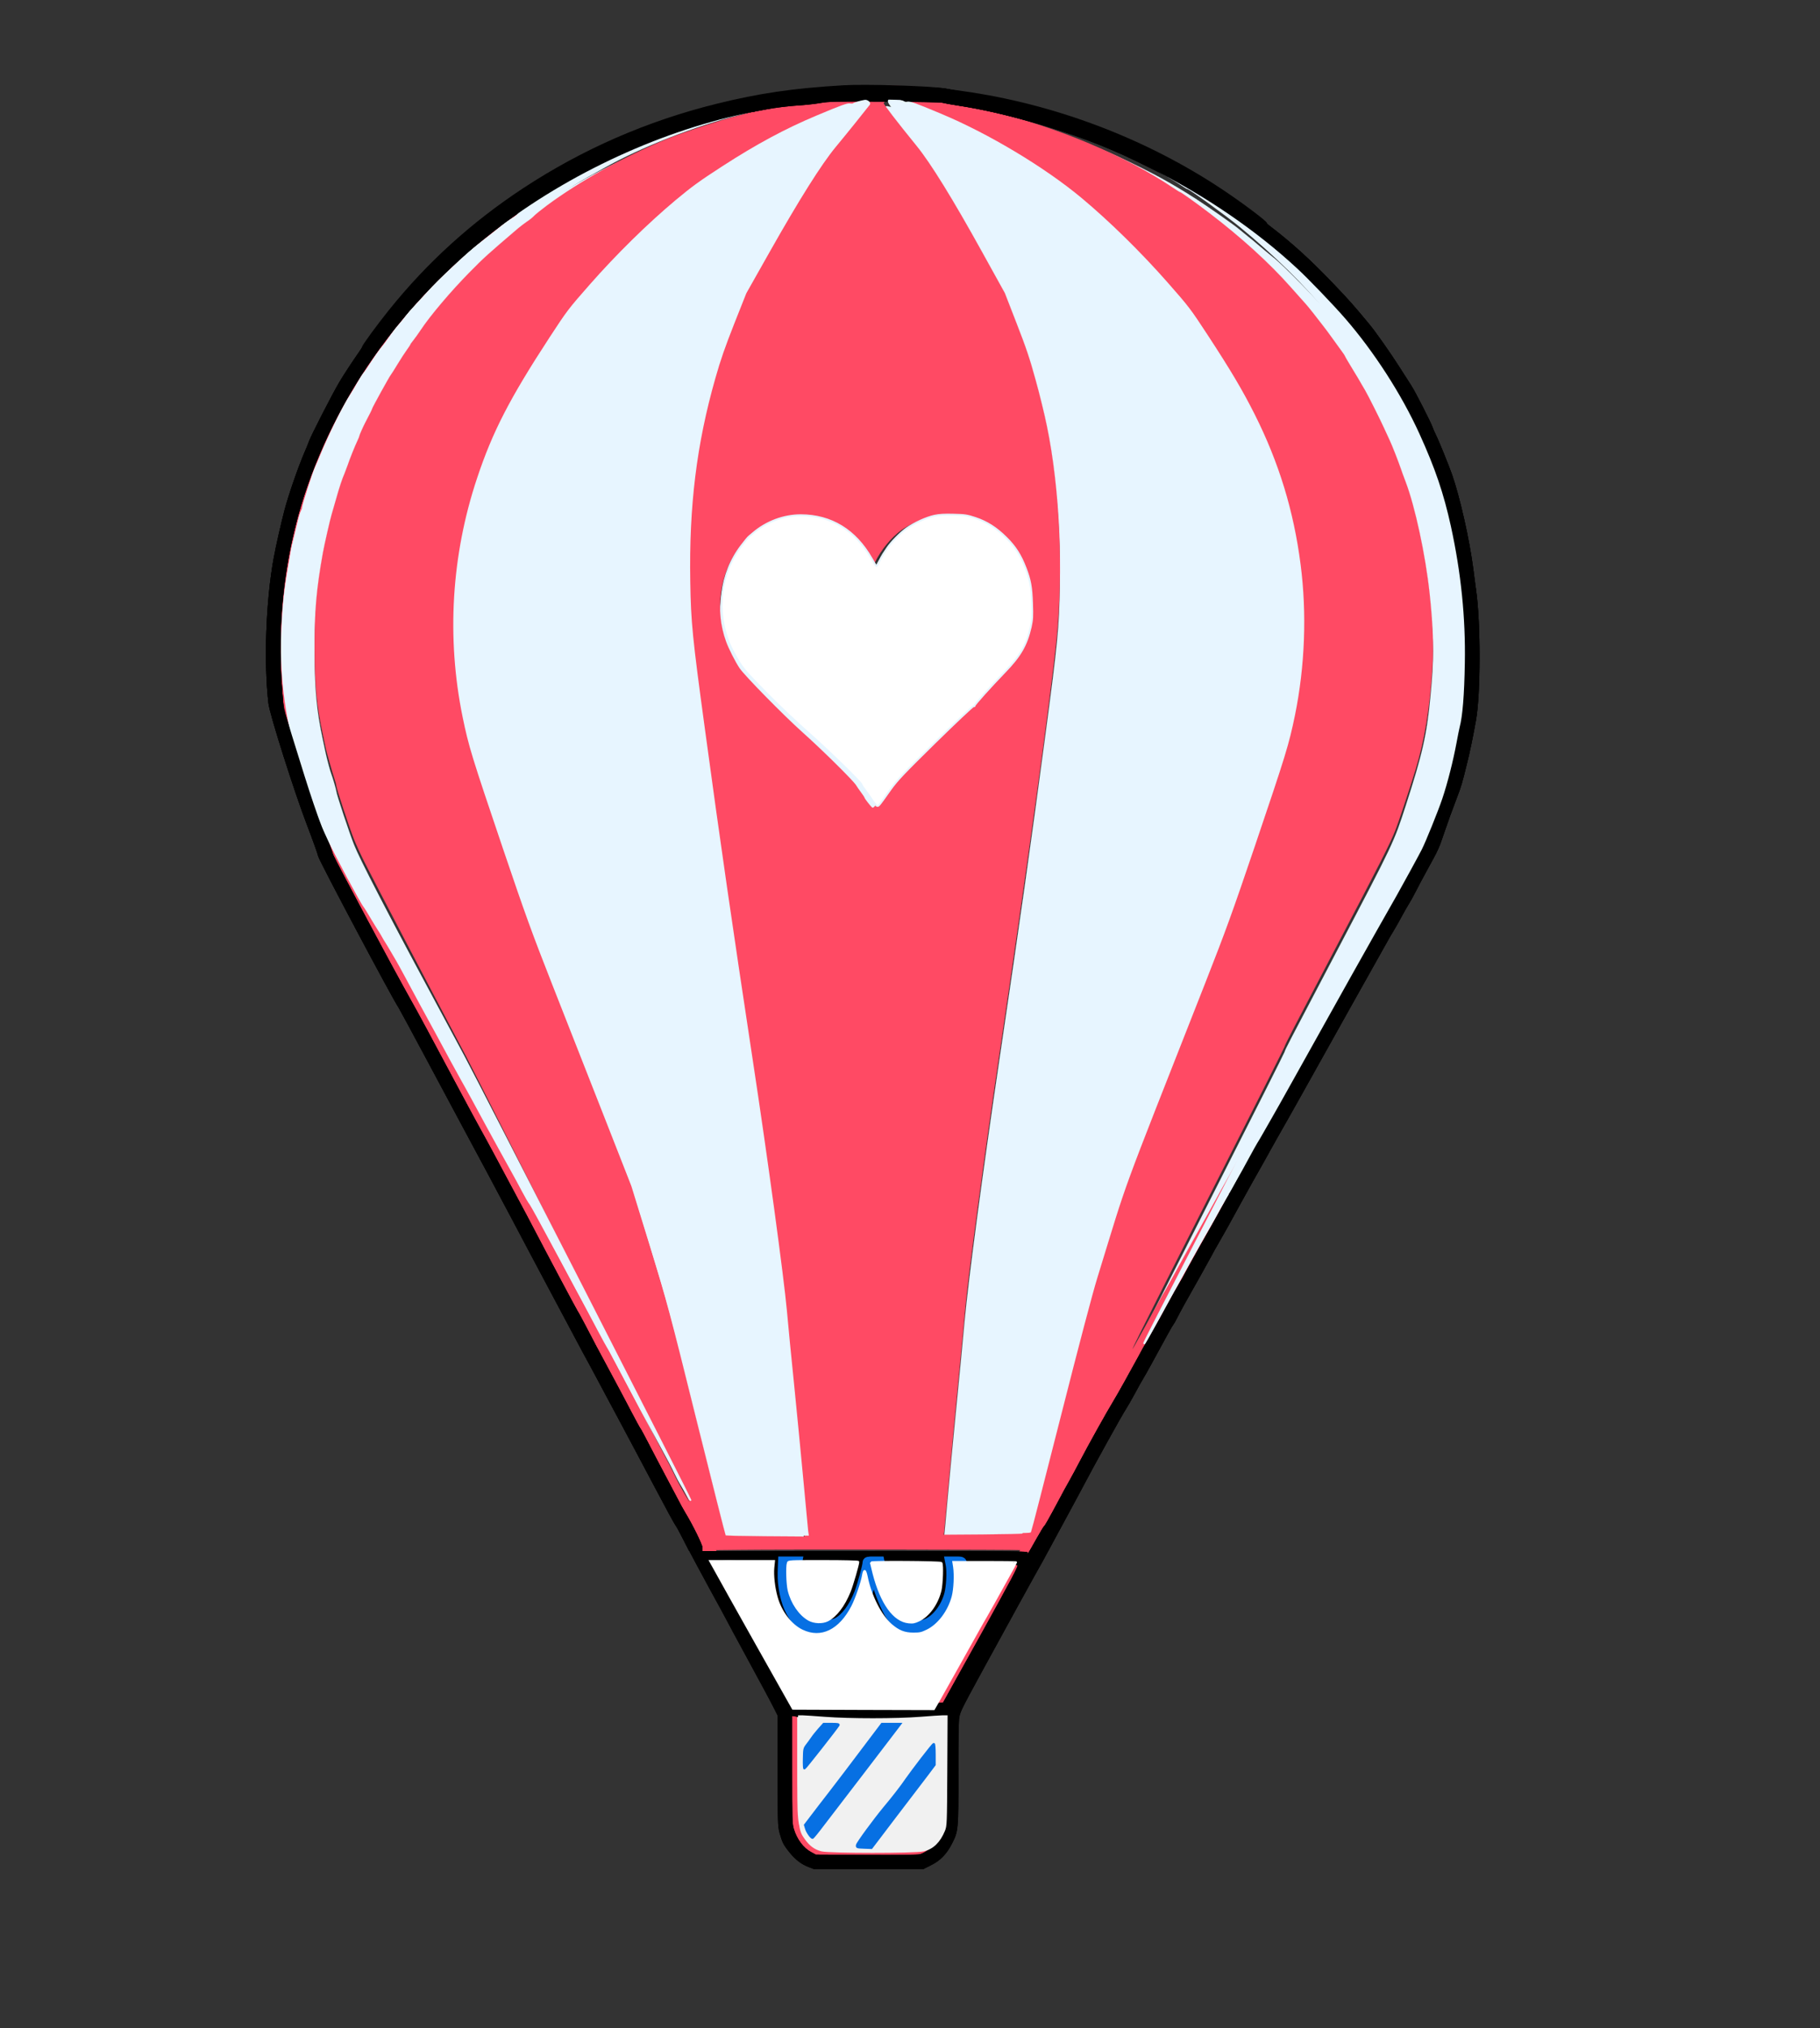
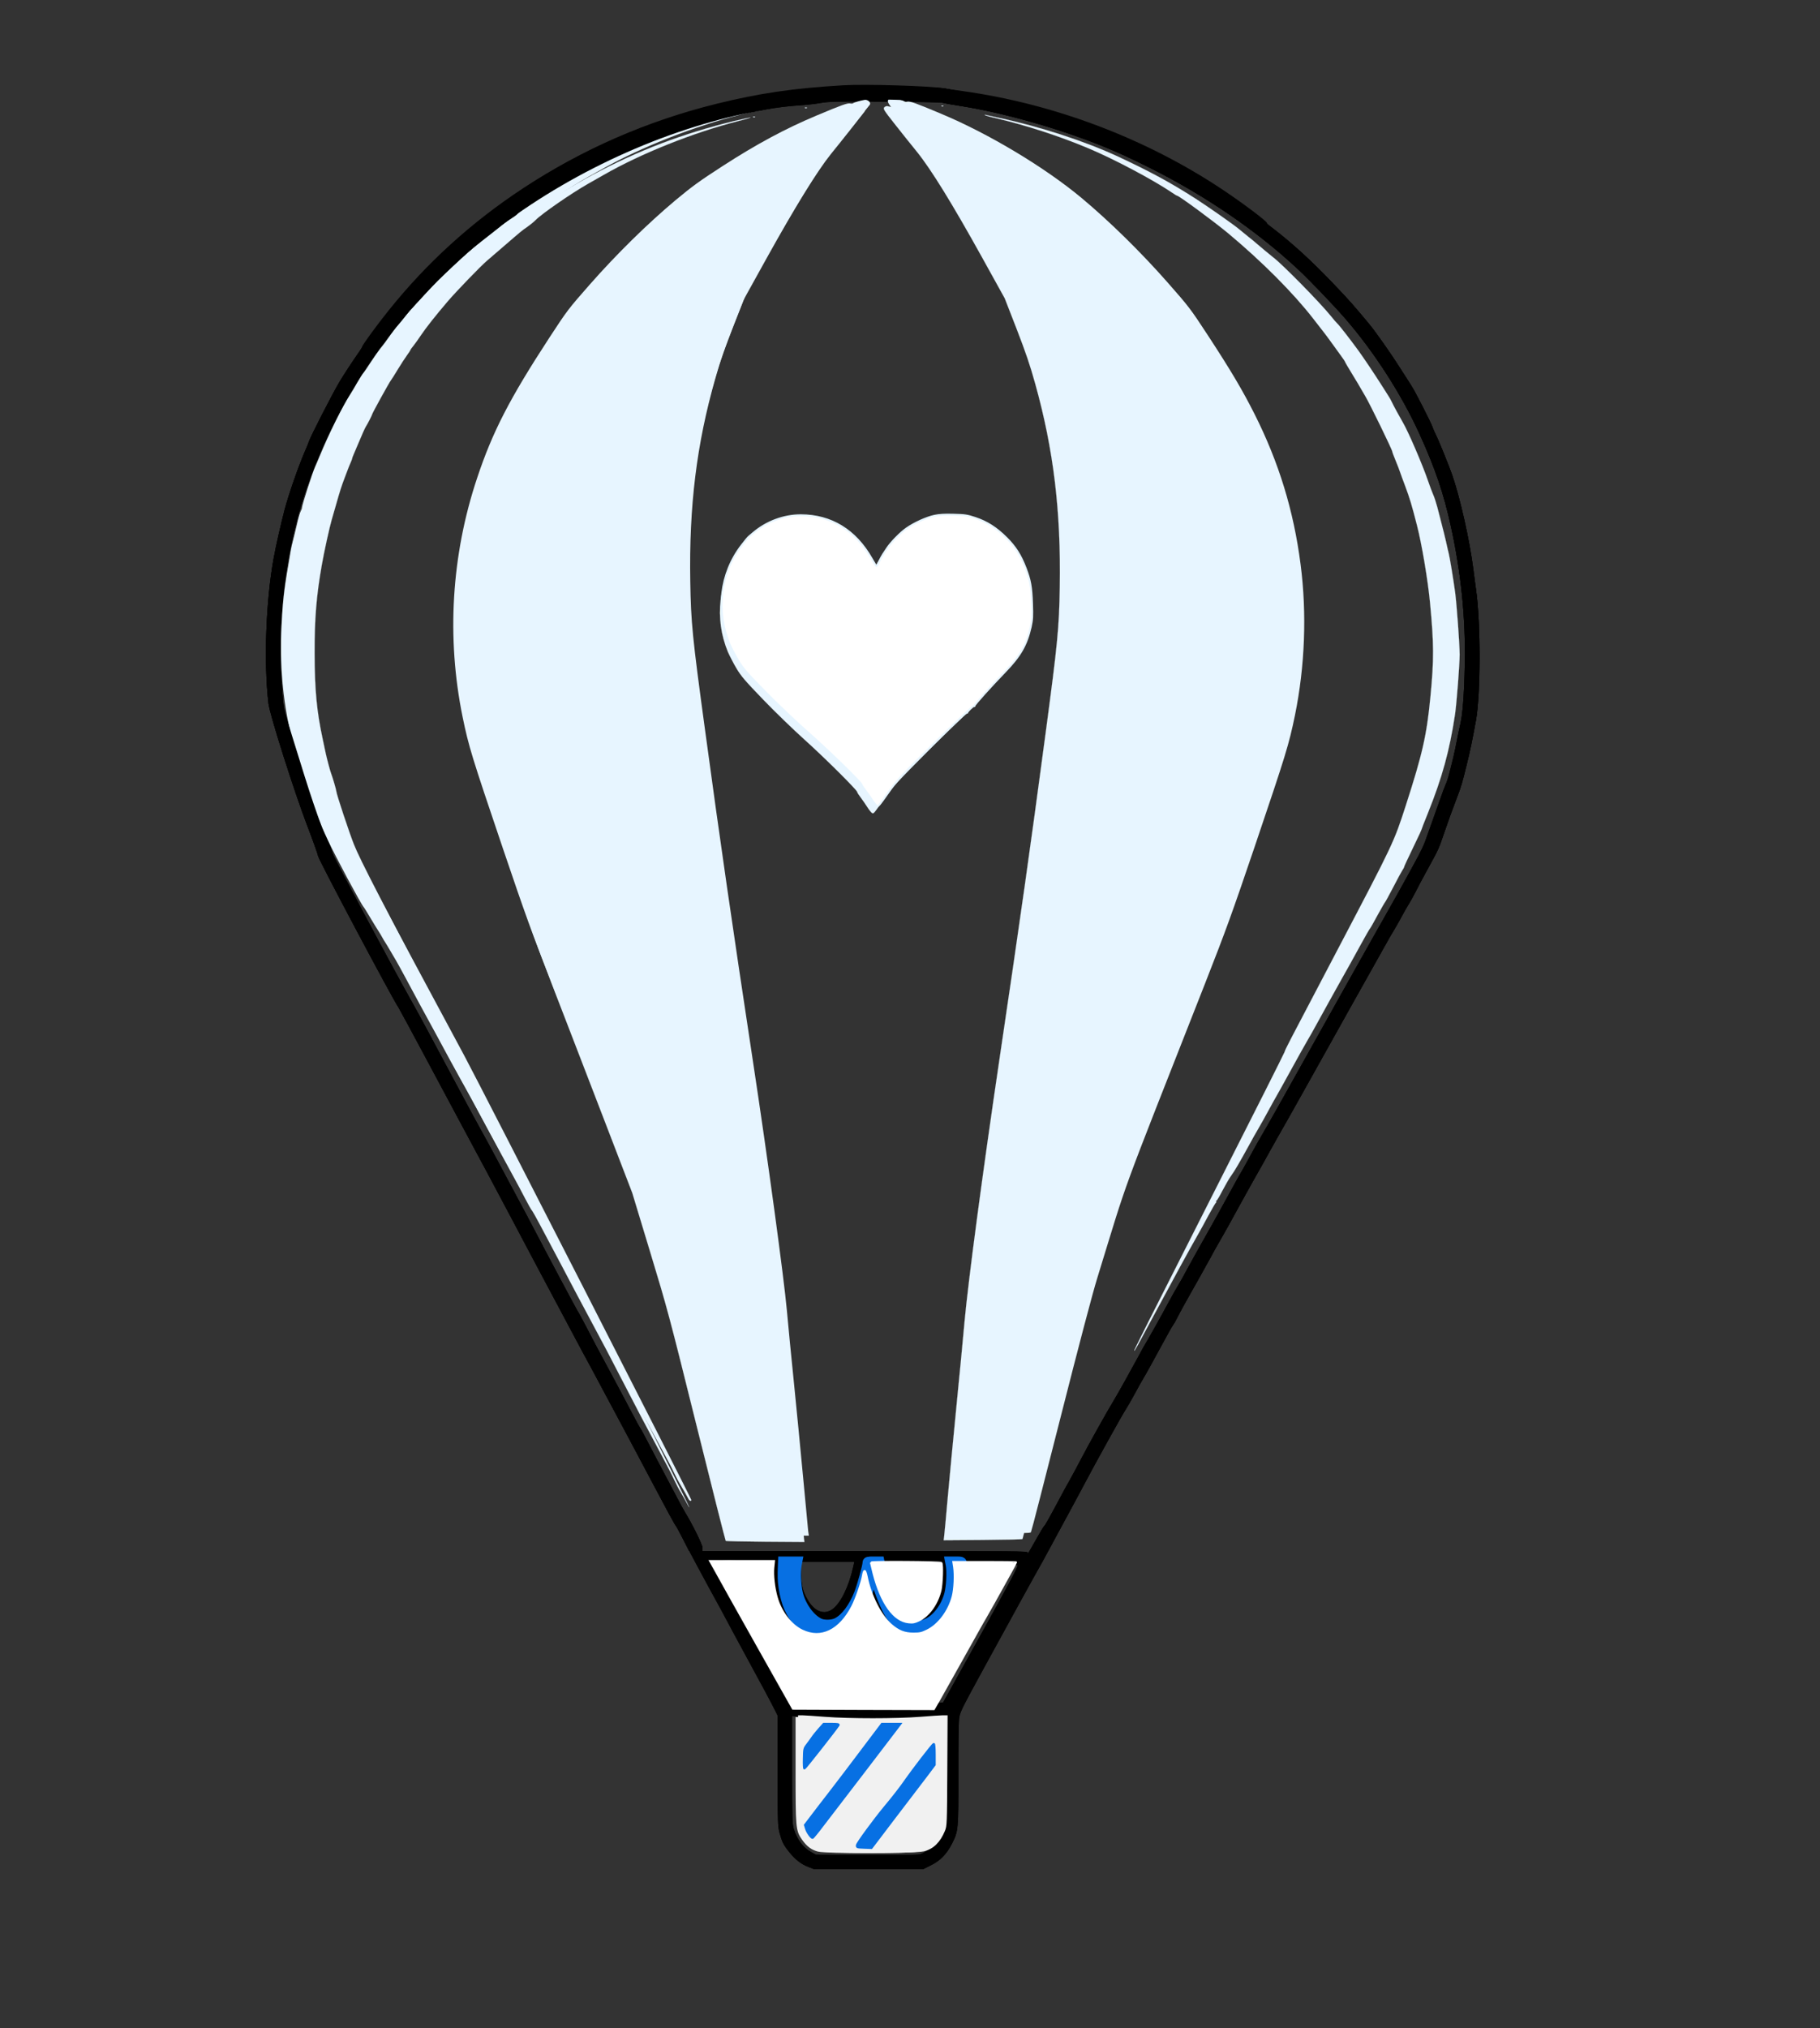
<svg xmlns="http://www.w3.org/2000/svg" version="1.0" width="2000pt" height="2228pt" viewBox="0 0 2000 2228" preserveAspectRatio="xMidYMid meet">
  <rect x="0" y="0" width="2000" height="2228" fill="#333333" stroke="none" />
  <g transform="translate(0,2228) scale(0.1,-0.1)" fill="#E7F5FF" stroke="#E7F5FF">
    <path d="M9717 21100 c-13 -16 -4 -31 112 -178 69 -88 180 -227 247 -309 158 -196 390 -573 718 -1164 l247 -446 130 -334 c101 -262 146 -392 205 -604 202 -723 284 -1403 270 -2235 -7 -447 -23 -612 -157 -1615 -167 -1255 -273 -2002 -504 -3560 -186 -1254 -345 -2450 -385 -2890 -17 -187 -57 -610 -90 -940 -33 -330 -75 -778 -95 -995 -19 -217 -37 -412 -40 -433 l-5 -38 429 3 c236 2 433 6 437 10 3 4 147 573 319 1265 199 799 343 1357 395 1528 352 1165 203 750 1163 3240 222 577 289 765 530 1490 340 1025 370 1124 436 1450 107 536 129 1115 60 1655 -74 586 -233 1116 -494 1645 -129 261 -252 474 -502 864 -189 294 -201 311 -433 580 -287 333 -626 672 -924 926 -396 337 -998 706 -1511 925 -280 120 -336 140 -364 133 -12 -3 -27 -1 -34 4 -11 9 -60 23 -123 36 -13 3 -28 -3 -37 -13z" />
    <path d="M10348 21113 c7 -3 16 -2 19 1 4 3 -2 6 -13 5 -11 0 -14 -3 -6 -6z" />
    <path d="M8848 21093 c7 -3 16 -2 19 1 4 3 -2 6 -13 5 -11 0 -14 -3 -6 -6z" />
    <path d="M9455 21093 c-47 -8 -111 -27 -122 -36 -7 -5 -22 -7 -34 -4 -28 7 -84 -13 -364 -133 -332 -142 -644 -313 -1009 -554 -246 -162 -328 -223 -502 -371 -298 -254 -637 -593 -924 -926 -232 -269 -244 -285 -433 -580 -431 -673 -615 -1038 -780 -1544 -277 -845 -330 -1752 -156 -2620 66 -326 96 -425 436 -1450 241 -725 308 -914 530 -1490 140 -363 389 -1009 553 -1435 l298 -775 197 -650 c191 -630 207 -689 510 -1908 172 -692 316 -1261 320 -1265 3 -4 200 -8 436 -10 l429 -3 -6 43 c-2 24 -27 286 -54 583 -27 297 -72 765 -99 1040 -28 276 -62 633 -76 795 -33 370 -207 1674 -366 2740 -222 1492 -353 2413 -518 3655 -134 1003 -150 1168 -157 1615 -14 831 68 1512 270 2235 59 212 104 342 205 604 l130 334 247 446 c325 587 561 969 716 1161 95 116 334 419 368 465 11 15 -22 42 -45 38z" />
-     <path d="M10822 21016 c3 -4 50 -18 105 -30 346 -81 719 -202 1043 -339 279 -118 701 -342 902 -478 31 -22 60 -39 64 -39 20 0 406 -284 563 -415 369 -308 711 -651 931 -934 36 -46 83 -107 105 -135 23 -28 69 -91 105 -141 35 -49 81 -113 102 -141 21 -28 38 -54 38 -57 0 -4 36 -66 81 -139 45 -73 90 -149 100 -168 11 -19 29 -51 41 -70 51 -85 298 -592 298 -611 0 -6 16 -49 36 -97 20 -48 42 -105 49 -127 7 -22 32 -89 55 -150 52 -139 74 -212 131 -435 52 -200 120 -602 143 -845 44 -461 45 -626 5 -1040 -40 -420 -87 -626 -269 -1190 -134 -413 -129 -404 -757 -1600 -574 -1093 -562 -1069 -577 -1113 -8 -22 -338 -678 -734 -1458 -810 -1597 -924 -1824 -918 -1824 6 0 27 38 221 400 250 465 361 669 475 870 24 41 77 138 118 215 42 77 80 142 84 143 4 2 6 8 2 13 -3 5 -1 9 4 9 5 0 35 51 67 113 32 61 74 134 94 161 37 50 95 150 197 336 31 58 78 141 104 185 26 44 75 132 109 195 34 63 79 144 100 180 20 36 66 117 100 180 128 233 208 376 237 425 17 28 59 102 93 165 35 63 100 181 144 261 45 81 104 186 131 235 27 49 69 123 92 164 23 41 79 143 124 225 45 83 88 157 95 165 7 8 45 76 85 150 41 74 77 137 81 140 4 3 44 77 90 165 45 88 91 172 101 187 10 14 18 29 18 33 0 8 19 48 131 282 33 67 59 125 59 128 0 4 32 86 71 182 157 391 238 686 298 1083 17 114 51 550 51 659 0 107 -33 563 -50 686 -19 139 -60 389 -70 425 -5 19 -19 78 -30 130 -12 52 -33 138 -47 190 -14 52 -36 138 -49 190 -14 52 -34 113 -45 136 -10 23 -37 92 -58 155 -60 175 -215 535 -273 634 -32 54 -112 201 -124 229 -8 17 -22 43 -32 58 -9 15 -44 69 -76 120 -86 135 -198 302 -258 385 -86 118 -209 277 -232 298 -12 11 -43 47 -69 80 -122 151 -537 574 -639 650 -14 10 -152 125 -178 148 -8 8 -46 39 -85 70 -38 31 -87 71 -109 89 -59 50 -338 245 -479 336 -273 175 -494 295 -852 462 -364 169 -857 329 -1305 425 -69 14 -134 29 -145 32 -11 3 -17 2 -13 -1z" />
-     <path d="M8318 21003 c6 -2 18 -2 25 0 6 3 1 5 -13 5 -14 0 -19 -2 -12 -5z" />
+     <path d="M10822 21016 c3 -4 50 -18 105 -30 346 -81 719 -202 1043 -339 279 -118 701 -342 902 -478 31 -22 60 -39 64 -39 20 0 406 -284 563 -415 369 -308 711 -651 931 -934 36 -46 83 -107 105 -135 23 -28 69 -91 105 -141 35 -49 81 -113 102 -141 21 -28 38 -54 38 -57 0 -4 36 -66 81 -139 45 -73 90 -149 100 -168 11 -19 29 -51 41 -70 51 -85 298 -592 298 -611 0 -6 16 -49 36 -97 20 -48 42 -105 49 -127 7 -22 32 -89 55 -150 52 -139 74 -212 131 -435 52 -200 120 -602 143 -845 44 -461 45 -626 5 -1040 -40 -420 -87 -626 -269 -1190 -134 -413 -129 -404 -757 -1600 -574 -1093 -562 -1069 -577 -1113 -8 -22 -338 -678 -734 -1458 -810 -1597 -924 -1824 -918 -1824 6 0 27 38 221 400 250 465 361 669 475 870 24 41 77 138 118 215 42 77 80 142 84 143 4 2 6 8 2 13 -3 5 -1 9 4 9 5 0 35 51 67 113 32 61 74 134 94 161 37 50 95 150 197 336 31 58 78 141 104 185 26 44 75 132 109 195 34 63 79 144 100 180 20 36 66 117 100 180 128 233 208 376 237 425 17 28 59 102 93 165 35 63 100 181 144 261 45 81 104 186 131 235 27 49 69 123 92 164 23 41 79 143 124 225 45 83 88 157 95 165 7 8 45 76 85 150 41 74 77 137 81 140 4 3 44 77 90 165 45 88 91 172 101 187 10 14 18 29 18 33 0 8 19 48 131 282 33 67 59 125 59 128 0 4 32 86 71 182 157 391 238 686 298 1083 17 114 51 550 51 659 0 107 -33 563 -50 686 -19 139 -60 389 -70 425 -5 19 -19 78 -30 130 -12 52 -33 138 -47 190 -14 52 -36 138 -49 190 -14 52 -34 113 -45 136 -10 23 -37 92 -58 155 -60 175 -215 535 -273 634 -32 54 -112 201 -124 229 -8 17 -22 43 -32 58 -9 15 -44 69 -76 120 -86 135 -198 302 -258 385 -86 118 -209 277 -232 298 -12 11 -43 47 -69 80 -122 151 -537 574 -639 650 -14 10 -152 125 -178 148 -8 8 -46 39 -85 70 -38 31 -87 71 -109 89 -59 50 -338 245 -479 336 -273 175 -494 295 -852 462 -364 169 -857 329 -1305 425 -69 14 -134 29 -145 32 -11 3 -17 2 -13 -1" />
    <path d="M8278 20993 c7 -3 16 -2 19 1 4 3 -2 6 -13 5 -11 0 -14 -3 -6 -6z" />
    <path d="M8070 20951 c-562 -137 -1051 -322 -1560 -593 -199 -106 -493 -286 -625 -382 -38 -28 -89 -63 -112 -78 -23 -15 -44 -36 -47 -46 -3 -10 -31 -34 -62 -53 -31 -19 -78 -52 -104 -74 -46 -39 -140 -114 -275 -221 -67 -53 -109 -91 -258 -234 -142 -135 -207 -202 -282 -286 -38 -43 -99 -110 -135 -149 -36 -38 -76 -86 -90 -105 -13 -19 -47 -62 -75 -95 -29 -33 -69 -85 -89 -115 -51 -75 -75 -108 -117 -160 -19 -25 -64 -90 -99 -145 -34 -55 -71 -109 -81 -120 -10 -11 -39 -58 -65 -105 -25 -47 -61 -107 -79 -135 -73 -111 -231 -438 -322 -665 -19 -47 -41 -100 -50 -119 -30 -66 -143 -423 -143 -454 0 -7 -7 -25 -15 -40 -8 -15 -26 -80 -40 -145 -15 -64 -33 -142 -41 -172 -8 -30 -19 -80 -24 -110 -72 -424 -84 -520 -100 -832 -21 -401 13 -803 101 -1188 17 -74 35 -153 39 -175 17 -78 115 -384 178 -555 40 -107 113 -280 180 -425 81 -178 354 -697 385 -734 8 -9 39 -61 71 -116 32 -55 71 -120 87 -145 16 -25 36 -58 44 -75 9 -16 23 -42 33 -56 9 -15 35 -57 56 -95 21 -38 47 -82 57 -99 10 -16 55 -100 100 -185 44 -85 116 -220 158 -300 127 -237 232 -434 330 -620 51 -96 104 -193 116 -215 13 -22 60 -110 106 -195 45 -85 118 -222 162 -305 92 -172 172 -320 262 -485 35 -63 91 -169 125 -235 35 -66 66 -122 69 -125 9 -6 51 -81 164 -295 49 -93 128 -242 175 -330 46 -88 121 -230 166 -315 45 -85 133 -249 195 -365 63 -115 189 -356 281 -535 183 -355 266 -513 441 -840 64 -118 131 -249 149 -290 19 -41 51 -103 72 -137 20 -34 49 -85 63 -112 14 -28 28 -51 30 -51 9 0 -2266 4539 -2443 4875 -946 1794 -1177 2241 -1243 2408 -47 117 -192 552 -193 582 -2 21 -40 152 -56 193 -10 23 -47 162 -60 222 -4 19 -19 89 -33 155 -67 311 -89 545 -90 945 -1 382 19 629 78 967 25 145 87 426 110 503 7 25 29 101 49 170 42 149 60 204 93 290 14 36 30 79 36 95 6 17 19 48 29 71 10 22 18 44 18 48 0 4 6 22 14 39 8 18 26 61 41 97 50 120 88 205 97 217 12 16 68 125 68 133 0 10 188 351 204 370 7 8 41 62 76 120 35 58 81 128 102 157 21 29 38 55 38 58 0 4 15 25 34 48 18 23 55 74 80 112 56 84 166 223 298 377 95 111 359 384 428 443 19 16 94 80 165 142 215 186 222 192 277 229 29 20 71 54 94 77 66 68 391 293 574 397 41 23 120 69 176 100 406 233 986 465 1474 589 85 22 146 39 135 39 -11 0 -90 -17 -175 -37z" />
    <path d="M10205 16534 c-85 -18 -217 -79 -301 -139 -67 -48 -164 -149 -209 -217 -16 -24 -35 -54 -44 -68 -9 -14 -28 -49 -41 -77 -14 -29 -27 -53 -30 -53 -4 0 -27 38 -53 85 -174 311 -435 474 -762 475 -185 0 -373 -72 -516 -198 -14 -12 -33 -28 -41 -35 -9 -6 -45 -51 -81 -99 -232 -307 -280 -723 -128 -1090 18 -41 59 -121 92 -177 52 -88 91 -134 296 -347 130 -135 334 -332 452 -438 211 -189 581 -556 581 -577 0 -6 17 -33 38 -60 20 -27 53 -74 72 -104 19 -31 43 -60 52 -66 19 -10 14 -17 148 176 73 104 136 172 481 518 218 218 404 397 413 397 9 0 15 4 14 8 -3 10 170 206 328 373 164 173 232 294 276 492 17 80 19 114 14 257 -6 181 -19 256 -69 389 -53 142 -112 236 -207 332 -109 111 -210 176 -336 219 -89 30 -113 33 -234 36 -95 3 -156 -1 -205 -12z" />
    <path stroke="#F1F1F1" fill="#F1F1F1" stroke-width="35px" d="M8760 2834 c0 -639 2 -661 68 -755 50 -71 97 -106 165 -124 82 -21 1002 -22 1090 0 94 22 162 89 211 209 20 49 21 68 24 644 l3 592 -33 0 c-18 0 -123 -7 -233 -16 -264 -21 -763 -21 -1035 0 -113 9 -217 16 -232 16 l-28 0 0 -566z m454 494 c-25 -41 -363 -471 -374 -476 -4 -2 -7 47 -6 107 2 106 3 112 32 148 16 21 42 56 57 78 15 23 50 66 78 98 l51 57 84 0 c66 0 83 -3 78 -12z m650 -25 c-15 -21 -152 -200 -304 -398 -152 -198 -354 -462 -450 -587 -95 -126 -177 -228 -181 -228 -15 0 -59 62 -70 100 l-12 40 74 97 c40 54 135 177 209 273 75 96 232 302 349 458 l213 282 100 0 100 0 -28 -37z m406 -297 l0 -115 -117 -154 c-65 -86 -221 -291 -347 -456 l-229 -301 -78 0 c-82 0 -94 6 -82 38 8 21 254 344 399 522 46 58 101 130 122 160 62 93 314 420 323 420 5 0 9 -51 9 -114z" />
  </g>
  <g transform="translate(0,2222) scale(0.1,-0.1)" fill="#ff4a64" stroke="#ff4a64">
-     <path d="M9220 21269 c-285 -17 -631 -63 -930 -123 -326 -66 -385 -80 -531 -121 -1063 -305 -2057 -863 -2838 -1594 -521 -489 -979 -1083 -1277 -1656 -174 -336 -336 -743 -429 -1080 -139 -506 -193 -860 -211 -1365 -10 -309 23 -865 62 -1030 9 -36 33 -146 54 -245 66 -305 131 -514 224 -724 96 -217 1041 -1992 1110 -2086 13 -16 69 -118 126 -225 57 -107 243 -456 413 -775 408 -765 934 -1753 1059 -1990 56 -104 129 -242 163 -305 34 -63 104 -194 155 -290 51 -96 137 -256 190 -355 54 -99 247 -461 430 -805 183 -344 358 -672 389 -730 207 -379 268 -492 436 -805 104 -192 231 -429 283 -525 52 -96 125 -231 162 -300 37 -69 108 -199 157 -290 97 -178 174 -327 194 -375 10 -23 13 -179 14 -635 2 -665 1 -654 65 -786 37 -76 129 -165 207 -202 l58 -27 585 0 585 0 66 32 c119 59 211 182 245 330 13 58 16 162 17 673 2 536 4 608 18 635 24 44 192 354 304 560 54 99 126 232 160 295 58 110 154 284 208 380 14 25 58 104 97 175 40 72 88 157 107 190 48 84 53 93 136 250 41 77 132 246 202 375 70 129 159 294 197 365 138 254 301 551 352 638 28 48 66 113 84 145 34 57 139 246 672 1202 158 283 507 909 775 1390 856 1535 1059 1899 1215 2180 84 151 161 284 170 295 10 11 21 31 25 44 4 13 43 81 86 152 43 71 79 132 79 136 0 5 23 46 52 93 45 75 298 570 298 584 0 3 23 53 50 111 28 58 50 110 50 116 0 5 9 31 21 56 27 60 89 222 89 234 0 5 9 28 19 52 11 23 22 53 26 67 3 14 12 41 19 60 8 19 21 60 30 90 53 187 65 232 79 295 39 170 74 395 87 560 28 334 32 433 26 605 -10 296 -42 649 -76 820 -13 66 -38 220 -50 310 -26 197 -139 622 -227 850 -216 562 -424 939 -781 1417 -277 371 -710 812 -1117 1140 -183 147 -236 186 -457 334 -893 599 -1830 976 -2803 1128 -71 11 -159 25 -195 31 -36 6 -132 17 -215 25 -82 8 -191 19 -242 25 -105 11 -601 11 -803 -1z m600 -171 c25 -6 51 -15 57 -21 7 -5 22 -7 34 -4 27 7 82 -13 362 -132 332 -141 649 -315 1014 -557 269 -177 316 -213 566 -427 334 -288 541 -497 855 -863 226 -265 252 -299 420 -561 467 -724 688 -1177 851 -1747 138 -481 196 -901 196 -1426 0 -339 -8 -446 -51 -750 -59 -417 -128 -662 -489 -1745 -231 -691 -304 -895 -537 -1500 -148 -385 -398 -1032 -554 -1438 l-284 -738 -196 -647 c-189 -626 -206 -687 -508 -1905 -172 -691 -316 -1261 -320 -1265 -4 -4 -201 -8 -437 -10 l-429 -3 6 43 c3 24 27 286 54 583 27 297 74 790 104 1095 30 305 64 663 76 795 28 319 209 1669 371 2755 310 2090 563 3922 629 4565 77 746 36 1660 -106 2345 -25 124 -81 353 -125 510 -64 233 -102 346 -208 618 l-129 332 -248 448 c-326 589 -564 974 -720 1167 -219 269 -373 470 -364 473 6 2 10 10 10 18 0 15 7 14 100 -8z m547 16 c-3 -3 -12 -4 -19 -1 -8 3 -5 6 6 6 11 1 17 -2 13 -5z m-1500 -20 c-3 -3 -12 -4 -19 -1 -8 3 -5 6 6 6 11 1 17 -2 13 -5z m623 -8 c0 -8 4 -16 10 -18 9 -3 -145 -204 -364 -473 -156 -193 -394 -578 -720 -1167 l-248 -448 -129 -332 c-106 -272 -144 -385 -208 -618 -104 -374 -164 -669 -207 -1014 -48 -392 -68 -784 -60 -1216 9 -498 30 -687 287 -2565 118 -866 213 -1518 468 -3230 82 -544 261 -1917 281 -2150 12 -132 46 -490 76 -795 30 -305 77 -798 104 -1095 27 -297 52 -559 55 -583 l6 -43 -430 3 c-236 2 -433 6 -437 10 -4 5 -148 574 -320 1265 -302 1218 -319 1279 -508 1905 l-196 647 -284 738 c-157 406 -406 1053 -554 1438 -232 603 -307 811 -537 1500 -360 1081 -430 1328 -489 1745 -43 304 -51 411 -51 750 0 525 58 945 196 1426 163 570 384 1023 851 1747 173 269 188 290 447 590 318 369 525 577 858 861 213 181 279 231 536 400 365 242 682 416 1014 557 280 119 335 139 362 132 12 -3 27 -1 34 4 12 10 98 34 150 42 4 0 7 -5 7 -13z m1445 -91 c673 -135 1346 -392 1960 -749 160 -93 382 -236 510 -329 22 -15 69 -50 105 -75 77 -55 95 -70 305 -244 88 -73 166 -137 173 -143 111 -85 509 -489 627 -636 33 -40 63 -75 67 -77 4 -2 45 -52 90 -110 45 -59 87 -111 94 -117 6 -5 35 -44 63 -85 28 -41 70 -102 93 -136 43 -60 81 -119 174 -267 27 -42 57 -90 66 -105 10 -15 27 -45 38 -67 10 -22 33 -65 51 -95 57 -99 219 -431 234 -480 4 -14 18 -47 30 -75 12 -27 37 -90 55 -140 17 -49 49 -135 70 -190 33 -86 60 -183 145 -515 29 -113 70 -339 100 -550 20 -137 55 -598 55 -721 0 -109 -34 -544 -51 -659 -60 -396 -158 -752 -302 -1095 -30 -71 -58 -141 -62 -155 -4 -14 -26 -63 -47 -110 -22 -47 -65 -137 -94 -200 -30 -63 -61 -128 -70 -145 -9 -16 -35 -64 -56 -105 -114 -215 -142 -265 -150 -268 -4 -2 -8 -7 -8 -11 0 -8 -127 -239 -141 -257 -9 -11 -121 -210 -264 -469 -39 -71 -92 -166 -117 -210 -54 -95 -122 -218 -230 -415 -44 -80 -92 -165 -107 -190 -16 -25 -47 -81 -71 -125 -23 -44 -73 -134 -110 -200 -131 -232 -164 -291 -240 -430 -42 -77 -93 -167 -112 -200 -19 -33 -61 -107 -92 -165 -83 -152 -148 -269 -225 -405 -38 -66 -92 -163 -120 -215 -29 -52 -73 -131 -97 -175 -167 -297 -290 -518 -381 -685 -47 -85 -89 -159 -93 -165 -8 -10 -58 -99 -255 -460 -229 -418 -110 -177 860 1735 386 762 706 1396 710 1410 9 31 76 160 586 1131 465 886 573 1098 630 1242 37 92 154 444 223 667 102 333 158 676 188 1147 13 215 3 469 -33 800 -45 419 -160 952 -264 1223 -20 52 -43 115 -51 140 -31 89 -96 256 -124 315 -16 33 -43 92 -60 130 -39 88 -180 368 -208 415 -12 19 -30 51 -41 70 -10 19 -55 95 -100 168 -45 73 -81 135 -81 139 0 3 -17 29 -38 57 -21 28 -67 92 -102 141 -36 50 -82 113 -105 141 -22 28 -69 89 -105 135 -36 46 -76 95 -90 109 -14 15 -84 94 -157 176 -233 264 -546 548 -892 812 -148 113 -315 232 -325 232 -4 0 -39 22 -79 49 -517 348 -1275 668 -1960 827 -55 12 -102 26 -105 30 -4 3 2 4 13 1 11 -3 56 -13 100 -22z m-2592 8 c-7 -2 -19 -2 -25 0 -7 3 -2 5 12 5 14 0 19 -2 13 -5z m-46 -9 c-3 -3 -12 -4 -19 -1 -8 3 -5 6 6 6 11 1 17 -2 13 -5z m-187 -45 c-194 -49 -601 -183 -780 -256 -466 -190 -957 -462 -1320 -731 -63 -47 -126 -98 -140 -113 -14 -16 -49 -44 -78 -63 -29 -20 -74 -54 -100 -76 -334 -285 -375 -322 -535 -485 -202 -205 -430 -474 -533 -630 -25 -38 -62 -89 -80 -112 -19 -23 -34 -44 -34 -48 0 -3 -17 -29 -38 -58 -21 -29 -67 -99 -102 -157 -35 -58 -69 -112 -76 -120 -16 -19 -204 -360 -204 -370 0 -6 -24 -53 -77 -155 -22 -42 -63 -134 -63 -142 0 -5 -9 -28 -20 -51 -28 -58 -87 -205 -111 -277 -12 -33 -27 -73 -34 -90 -25 -56 -56 -150 -91 -275 -20 -69 -42 -145 -49 -170 -16 -51 -81 -337 -96 -420 -71 -395 -94 -647 -92 -1055 1 -395 23 -631 90 -940 14 -66 29 -136 33 -155 9 -45 77 -281 97 -340 9 -25 17 -56 18 -70 3 -35 145 -464 194 -587 22 -57 77 -176 122 -265 73 -147 697 -1339 1116 -2133 161 -306 2457 -4885 2449 -4885 -5 0 -127 214 -150 265 -39 84 -96 195 -176 345 -97 182 -305 574 -493 928 -42 79 -80 149 -86 156 -5 6 -51 90 -102 186 -50 96 -130 247 -177 335 -47 88 -120 225 -162 305 -232 438 -362 683 -510 960 -44 83 -115 216 -158 298 -43 81 -117 220 -165 309 -47 89 -97 182 -111 205 -13 24 -63 117 -112 208 -147 279 -287 541 -495 930 -42 80 -112 210 -153 290 -104 197 -183 340 -204 370 -10 14 -22 32 -25 40 -4 8 -17 32 -30 52 -140 234 -174 290 -203 334 -18 28 -49 82 -68 120 -20 38 -54 101 -76 139 -44 78 -280 549 -280 560 0 7 -41 103 -92 215 -11 25 -31 74 -44 110 -74 211 -135 395 -154 460 -33 120 -97 408 -110 495 -6 44 -15 94 -20 110 -11 36 -36 324 -46 520 -9 196 18 689 46 815 5 25 16 95 25 155 19 128 30 189 56 305 45 206 70 308 83 345 8 22 29 90 46 150 35 122 103 322 125 369 8 17 29 69 48 116 68 168 254 550 314 645 15 22 33 51 42 65 9 14 23 39 31 55 8 17 36 62 62 100 27 39 77 113 112 166 63 97 112 164 163 228 16 19 36 48 47 65 10 17 39 56 65 86 26 30 70 86 100 123 29 38 65 81 81 95 15 15 67 71 115 125 78 88 180 192 218 224 8 7 17 16 19 20 7 17 309 292 336 307 9 5 49 37 87 71 39 34 86 71 106 83 19 12 44 31 54 42 11 12 50 42 88 67 37 25 75 55 83 67 14 23 76 67 269 196 110 74 313 200 320 200 3 0 39 20 79 45 41 25 77 45 81 45 3 0 36 17 73 38 61 34 404 197 527 250 187 80 474 181 693 244 169 48 448 116 477 116 11 0 -50 -17 -135 -39z m2440 -4413 c167 -36 315 -121 446 -257 101 -105 193 -282 236 -455 19 -77 22 -116 22 -289 0 -191 -1 -204 -28 -290 -53 -174 -119 -280 -272 -438 -44 -45 -107 -113 -139 -151 -33 -38 -86 -97 -117 -130 -32 -34 -58 -67 -58 -73 0 -7 -5 -13 -11 -13 -15 0 11 25 -425 -407 -373 -369 -388 -386 -562 -633 -30 -43 -46 -58 -56 -53 -15 9 -86 99 -86 110 0 3 -17 29 -38 57 -21 28 -46 64 -56 81 -36 55 -374 389 -588 580 -204 182 -642 628 -692 705 -49 74 -118 211 -147 290 -128 352 -71 754 150 1043 54 71 173 187 192 187 4 0 20 11 36 24 34 29 138 74 213 92 151 38 365 24 506 -31 164 -65 327 -209 421 -371 29 -49 60 -100 69 -113 l17 -23 31 64 c71 142 179 273 291 354 84 59 216 120 300 138 90 19 262 20 345 2z m660 -11346 c0 -4 -4 -10 -9 -15 -5 -6 -62 -109 -128 -230 -66 -121 -267 -491 -448 -823 l-328 -602 -760 2 -759 3 -120 220 c-66 121 -161 297 -213 390 -213 390 -402 738 -463 850 -35 66 -76 139 -89 162 l-25 43 269 3 c429 6 3073 3 3073 -3z m-2180 -1806 c247 -20 762 -20 1015 0 105 9 209 16 233 16 l43 0 -3 -592 c-4 -662 -1 -638 -76 -741 -47 -65 -91 -96 -159 -112 -88 -21 -1008 -21 -1089 0 -78 20 -117 49 -164 120 -69 105 -70 117 -70 758 l0 567 43 0 c23 0 125 -7 227 -16z" />
    <path fill="#0770e3" stroke="#0770e3" d="M8568 5133 c-5 -125 -4 -161 7 -242 25 -177 80 -302 178 -408 206 -220 486 -160 650 140 40 74 93 221 119 329 12 51 23 95 25 97 7 10 14 -9 28 -82 24 -111 104 -313 159 -395 57 -86 128 -152 204 -189 48 -24 70 -28 137 -28 107 0 172 30 264 122 121 123 180 276 182 472 1 96 -3 139 -17 209 -4 20 -10 22 -70 22 l-66 0 8 -42 c14 -78 6 -238 -16 -323 -37 -142 -133 -271 -237 -317 -197 -87 -406 165 -490 592 l-18 90 -67 0 c-60 0 -68 -2 -68 -19 0 -34 -58 -250 -90 -334 -60 -156 -146 -273 -235 -320 -52 -27 -146 -29 -194 -3 -97 51 -187 178 -221 311 -22 85 -30 245 -16 323 l8 42 -81 0 -81 0 -2 -47z" />
  </g>
  <g transform="translate(0,2228) scale(0.1,-0.1)" fill="#000000" stroke="none">
    <path d="M9015 21308 c-55 -9 -190 -24 -300 -32 -278 -21 -641 -96 -1129 -232 -272 -76 -727 -264 -1126 -465 -347 -174 -397 -203 -715 -414 -230 -152 -318 -216 -534 -387 -74 -59 -339 -298 -485 -438 -123 -118 -385 -406 -502 -552 -147 -182 -382 -517 -496 -708 -73 -122 -318 -600 -333 -650 -4 -14 -27 -70 -51 -125 -67 -156 -170 -452 -215 -620 -41 -156 -99 -411 -123 -545 -85 -472 -108 -1137 -56 -1588 14 -122 288 -984 426 -1342 62 -162 116 -313 120 -335 6 -42 811 -1557 884 -1665 9 -14 144 -263 300 -555 155 -291 330 -618 388 -725 161 -298 443 -826 577 -1080 45 -85 123 -231 172 -325 50 -93 130 -244 178 -335 93 -175 198 -371 325 -610 42 -80 121 -226 175 -325 90 -168 168 -313 353 -660 41 -77 115 -216 165 -310 49 -93 125 -235 167 -315 139 -264 232 -435 245 -450 7 -8 47 -82 90 -165 42 -82 106 -204 142 -270 36 -66 97 -178 135 -250 39 -71 99 -182 134 -245 34 -63 93 -173 131 -245 39 -71 114 -211 168 -310 127 -232 251 -464 289 -540 l30 -60 1 -610 c1 -590 2 -612 23 -687 27 -98 42 -128 108 -209 63 -79 129 -130 210 -161 l59 -23 600 0 600 0 80 40 c107 52 177 124 237 241 69 136 71 151 70 759 -1 292 2 565 7 607 9 76 12 83 261 540 197 362 607 1107 660 1198 5 8 57 105 116 215 59 110 149 277 200 370 51 94 111 206 134 250 113 216 423 775 460 830 15 22 59 99 98 170 38 72 80 146 92 165 12 19 50 87 85 150 161 297 238 436 250 450 7 8 27 44 45 80 29 58 96 180 255 460 26 47 75 135 108 195 32 61 74 135 92 165 33 55 137 242 242 435 30 55 85 154 122 220 111 196 161 285 213 380 27 50 76 135 107 190 32 55 137 242 234 415 96 173 341 610 542 970 202 360 379 675 392 699 13 25 44 77 67 115 24 39 64 110 90 159 25 48 62 111 80 140 18 29 51 88 73 132 22 44 78 150 125 235 123 223 131 241 181 390 49 144 93 266 152 420 42 110 51 139 104 355 35 140 64 280 101 485 51 287 52 1066 1 1425 -5 39 -20 144 -31 235 -42 324 -146 784 -233 1035 -37 104 -145 372 -177 435 -15 30 -31 66 -35 80 -15 48 -192 396 -237 465 -25 39 -86 135 -137 214 -98 153 -253 373 -323 458 -163 197 -227 270 -390 440 -251 263 -448 443 -694 633 -564 435 -1085 739 -1744 1017 -194 82 -186 79 -480 174 -410 133 -794 230 -1144 289 -96 16 -194 34 -219 40 -27 6 -288 11 -654 13 -544 3 -618 1 -708 -15z m1350 -158 c16 -5 104 -21 195 -35 440 -68 1030 -233 1505 -420 192 -76 355 -150 585 -266 605 -305 1153 -680 1603 -1097 126 -116 400 -402 526 -547 320 -368 622 -837 819 -1270 175 -385 266 -654 346 -1017 111 -509 162 -1003 153 -1503 -6 -353 -25 -585 -57 -705 -5 -19 -19 -86 -31 -149 -19 -102 -48 -225 -92 -392 -9 -31 -22 -70 -30 -85 -8 -16 -37 -94 -65 -174 -28 -80 -67 -190 -87 -245 -20 -55 -42 -118 -50 -140 -36 -108 -62 -164 -157 -337 -57 -103 -120 -218 -140 -255 -21 -37 -80 -142 -131 -233 -150 -266 -451 -801 -557 -990 -54 -96 -170 -303 -258 -460 -320 -572 -514 -917 -572 -1015 -32 -55 -91 -161 -130 -235 -40 -74 -80 -146 -90 -160 -15 -23 -85 -147 -238 -428 -48 -88 -116 -208 -245 -437 -25 -44 -76 -136 -113 -204 -36 -69 -83 -152 -103 -185 -21 -34 -68 -117 -105 -186 -88 -164 -237 -429 -257 -460 -9 -14 -47 -81 -83 -150 -84 -155 -232 -420 -269 -480 -65 -105 -287 -503 -375 -673 -29 -56 -77 -145 -106 -197 -30 -52 -84 -151 -120 -220 -114 -212 -153 -282 -164 -289 -5 -3 -44 -69 -87 -146 -75 -134 -106 -182 -92 -142 6 16 -83 17 -1783 17 l-1790 0 0 35 c0 33 -111 258 -192 390 -17 28 -58 102 -90 165 -33 63 -99 189 -148 280 -48 91 -123 233 -165 315 -43 83 -82 156 -89 164 -6 7 -47 82 -91 166 -44 85 -129 245 -189 357 -189 351 -247 459 -318 598 -39 74 -80 151 -93 170 -20 32 -338 630 -467 878 -29 57 -122 232 -207 390 -85 158 -192 359 -239 447 -47 88 -118 219 -158 290 -39 72 -159 292 -264 490 -106 198 -249 466 -318 595 -69 129 -156 288 -194 353 -119 207 -838 1553 -838 1571 0 9 -56 162 -124 339 -83 216 -173 476 -271 787 l-146 465 -14 165 c-55 639 -9 1245 142 1850 147 593 426 1217 781 1744 756 1125 1858 1989 3187 2498 528 203 1131 350 1540 378 88 5 205 18 260 28 90 16 160 18 710 15 353 -2 622 -7 640 -13z m-2205 -16026 c27 -14 56 -16 176 -11 l144 5 0 -93 c0 -106 21 -238 51 -328 107 -310 365 -485 610 -414 149 44 263 155 357 348 l57 115 38 -87 c43 -97 133 -228 193 -277 21 -18 73 -50 113 -70 72 -35 79 -37 175 -36 117 0 177 20 263 85 182 137 287 393 270 658 l-7 96 188 -3 c167 -2 348 -15 393 -28 13 -4 -70 -161 -400 -757 l-418 -752 -44 -3 c-24 -2 -49 -10 -55 -18 -10 -13 -87 -14 -625 -5 -338 5 -629 7 -647 4 -17 -3 -97 5 -176 17 l-144 23 -185 376 c-102 207 -271 550 -376 762 -105 212 -191 391 -191 398 0 19 200 15 240 -5z m1214 -66 c-48 -211 -135 -387 -222 -454 -91 -69 -197 -33 -273 95 -56 93 -70 148 -76 294 l-5 127 295 0 295 0 -14 -62z m926 -40 c0 -170 -48 -308 -136 -394 -87 -84 -159 -81 -249 10 -71 72 -150 245 -186 406 -5 25 -12 53 -15 63 -5 16 13 17 290 17 l296 0 0 -102z m-1515 -1604 c59 -14 231 -31 254 -24 15 4 303 3 641 -2 338 -5 625 -7 637 -3 12 3 30 14 40 24 17 19 18 -4 17 -562 l-1 -582 -33 -98 c-18 -55 -46 -117 -64 -140 -37 -49 -115 -103 -168 -118 -24 -6 -239 -9 -590 -7 l-553 3 -50 27 c-84 44 -157 140 -191 253 -18 56 -19 104 -19 652 l0 591 30 -4 c17 -3 39 -7 50 -10z" />
  </g>
  <g transform="translate(0,2228) scale(0.1,-0.1)" fill="#000000" stroke="none">
    <path d="M9015 21308 c-55 -9 -190 -24 -300 -32 -278 -21 -641 -96 -1129 -232 -272 -76 -727 -264 -1126 -465 -347 -174 -397 -203 -715 -414 -230 -152 -318 -216 -534 -387 -74 -59 -339 -298 -485 -438 -123 -118 -385 -406 -502 -552 -147 -182 -382 -517 -496 -708 -73 -122 -318 -600 -333 -650 -4 -14 -27 -70 -51 -125 -67 -156 -170 -452 -215 -620 -41 -156 -99 -411 -123 -545 -85 -472 -108 -1137 -56 -1588 14 -122 288 -984 426 -1342 62 -162 116 -313 120 -335 6 -42 811 -1557 884 -1665 9 -14 144 -263 300 -555 155 -291 330 -618 388 -725 161 -298 443 -826 577 -1080 45 -85 123 -231 172 -325 50 -93 130 -244 178 -335 93 -175 198 -371 325 -610 42 -80 121 -226 175 -325 90 -168 168 -313 353 -660 41 -77 115 -216 165 -310 49 -93 125 -235 167 -315 139 -264 232 -435 245 -450 7 -8 47 -82 90 -165 42 -82 106 -204 142 -270 36 -66 97 -178 135 -250 39 -71 99 -182 134 -245 34 -63 93 -173 131 -245 39 -71 114 -211 168 -310 127 -232 251 -464 289 -540 l30 -60 1 -610 c1 -590 2 -612 23 -687 27 -98 42 -128 108 -209 63 -79 129 -130 210 -161 l59 -23 600 0 600 0 80 40 c107 52 177 124 237 241 69 136 71 151 70 759 -1 292 2 565 7 607 9 76 12 83 261 540 197 362 607 1107 660 1198 5 8 57 105 116 215 59 110 149 277 200 370 51 94 111 206 134 250 113 216 423 775 460 830 15 22 59 99 98 170 38 72 80 146 92 165 12 19 50 87 85 150 161 297 238 436 250 450 7 8 27 44 45 80 29 58 96 180 255 460 26 47 75 135 108 195 32 61 74 135 92 165 33 55 137 242 242 435 30 55 85 154 122 220 111 196 161 285 213 380 27 50 76 135 107 190 32 55 137 242 234 415 96 173 341 610 542 970 202 360 379 675 392 699 13 25 44 77 67 115 24 39 64 110 90 159 25 48 62 111 80 140 18 29 51 88 73 132 22 44 78 150 125 235 123 223 131 241 181 390 49 144 93 266 152 420 42 110 51 139 104 355 35 140 64 280 101 485 51 287 52 1066 1 1425 -5 39 -20 144 -31 235 -42 324 -146 784 -233 1035 -37 104 -145 372 -177 435 -15 30 -31 66 -35 80 -15 48 -192 396 -237 465 -25 39 -86 135 -137 214 -98 153 -253 373 -323 458 -163 197 -227 270 -390 440 -251 263 -448 443 -694 633 -564 435 -1085 739 -1744 1017 -194 82 -186 79 -480 174 -410 133 -794 230 -1144 289 -96 16 -194 34 -219 40 -27 6 -288 11 -654 13 -544 3 -618 1 -708 -15z m1350 -158 c16 -5 104 -21 195 -35 440 -68 1030 -233 1505 -420 192 -76 355 -150 585 -266 605 -305 1153 -680 1603 -1097 126 -116 400 -402 526 -547 320 -368 622 -837 819 -1270 175 -385 266 -654 346 -1017 111 -509 162 -1003 153 -1503 -6 -353 -25 -585 -57 -705 -5 -19 -19 -86 -31 -149 -19 -102 -48 -225 -92 -392 -9 -31 -22 -70 -30 -85 -8 -16 -37 -94 -65 -174 -28 -80 -67 -190 -87 -245 -20 -55 -42 -118 -50 -140 -36 -108 -62 -164 -157 -337 -57 -103 -120 -218 -140 -255 -21 -37 -80 -142 -131 -233 -150 -266 -451 -801 -557 -990 -54 -96 -170 -303 -258 -460 -320 -572 -514 -917 -572 -1015 -32 -55 -91 -161 -130 -235 -40 -74 -80 -146 -90 -160 -15 -23 -85 -147 -238 -428 -48 -88 -116 -208 -245 -437 -25 -44 -76 -136 -113 -204 -36 -69 -83 -152 -103 -185 -21 -34 -68 -117 -105 -186 -88 -164 -237 -429 -257 -460 -9 -14 -47 -81 -83 -150 -84 -155 -232 -420 -269 -480 -65 -105 -287 -503 -375 -673 -29 -56 -77 -145 -106 -197 -30 -52 -84 -151 -120 -220 -114 -212 -153 -282 -164 -289 -5 -3 -44 -69 -87 -146 -75 -134 -106 -182 -92 -142 6 16 -83 17 -1783 17 l-1790 0 0 35 c0 33 -111 258 -192 390 -17 28 -58 102 -90 165 -33 63 -99 189 -148 280 -48 91 -123 233 -165 315 -43 83 -82 156 -89 164 -6 7 -47 82 -91 166 -44 85 -129 245 -189 357 -189 351 -247 459 -318 598 -39 74 -80 151 -93 170 -20 32 -338 630 -467 878 -29 57 -122 232 -207 390 -85 158 -192 359 -239 447 -47 88 -118 219 -158 290 -39 72 -159 292 -264 490 -106 198 -249 466 -318 595 -69 129 -156 288 -194 353 -119 207 -838 1553 -838 1571 0 9 -56 162 -124 339 -83 216 -173 476 -271 787 l-146 465 -14 165 c-55 639 -9 1245 142 1850 147 593 426 1217 781 1744 756 1125 1858 1989 3187 2498 528 203 1131 350 1540 378 88 5 205 18 260 28 90 16 160 18 710 15 353 -2 622 -7 640 -13z m-2205 -16026 c27 -14 56 -16 176 -11 l144 5 0 -93 c0 -106 21 -238 51 -328 107 -310 365 -485 610 -414 149 44 263 155 357 348 l57 115 38 -87 c43 -97 133 -228 193 -277 21 -18 73 -50 113 -70 72 -35 79 -37 175 -36 117 0 177 20 263 85 182 137 287 393 270 658 l-7 96 188 -3 c167 -2 348 -15 393 -28 13 -4 -70 -161 -400 -757 l-418 -752 -44 -3 c-24 -2 -49 -10 -55 -18 -10 -13 -87 -14 -625 -5 -338 5 -629 7 -647 4 -17 -3 -97 5 -176 17 l-144 23 -185 376 c-102 207 -271 550 -376 762 -105 212 -191 391 -191 398 0 19 200 15 240 -5z m1214 -66 c-48 -211 -135 -387 -222 -454 -91 -69 -197 -33 -273 95 -56 93 -70 148 -76 294 l-5 127 295 0 295 0 -14 -62z m926 -40 c0 -170 -48 -308 -136 -394 -87 -84 -159 -81 -249 10 -71 72 -150 245 -186 406 -5 25 -12 53 -15 63 -5 16 13 17 290 17 l296 0 0 -102z m-1515 -1604 c59 -14 231 -31 254 -24 15 4 303 3 641 -2 338 -5 625 -7 637 -3 12 3 30 14 40 24 17 19 18 -4 17 -562 l-1 -582 -33 -98 c-18 -55 -46 -117 -64 -140 -37 -49 -115 -103 -168 -118 -24 -6 -239 -9 -590 -7 l-553 3 -50 27 c-84 44 -157 140 -191 253 -18 56 -19 104 -19 652 l0 591 30 -4 c17 -3 39 -7 50 -10z" />
  </g>
  <g stroke-width="20px" transform="translate(-14,2220) scale(0.102,-0.1)" fill="#E7F5FF" stroke="#E7F5FF">
    <path d="M9717 21100 c-13 -16 -4 -31 112 -178 69 -88 180 -227 247 -309 158 -196 390 -573 718 -1164 l247 -446 130 -334 c101 -262 146 -392 205 -604 202 -723 284 -1403 270 -2235 -7 -447 -23 -612 -157 -1615 -167 -1255 -273 -2002 -504 -3560 -186 -1254 -345 -2450 -385 -2890 -17 -187 -57 -610 -90 -940 -33 -330 -75 -778 -95 -995 -19 -217 -37 -412 -40 -433 l-5 -38 429 3 c236 2 433 6 437 10 3 4 147 573 319 1265 199 799 343 1357 395 1528 352 1165 203 750 1163 3240 222 577 289 765 530 1490 340 1025 370 1124 436 1450 107 536 129 1115 60 1655 -74 586 -233 1116 -494 1645 -129 261 -252 474 -502 864 -189 294 -201 311 -433 580 -287 333 -626 672 -924 926 -396 337 -998 706 -1511 925 -280 120 -336 140 -364 133 -12 -3 -27 -1 -34 4 -11 9 -60 23 -123 36 -13 3 -28 -3 -37 -13z" />
    <path d="M9455 21093 c-47 -8 -111 -27 -122 -36 -7 -5 -22 -7 -34 -4 -28 7 -84 -13 -364 -133 -332 -142 -644 -313 -1009 -554 -246 -162 -328 -223 -502 -371 -298 -254 -637 -593 -924 -926 -232 -269 -244 -285 -433 -580 -431 -673 -615 -1038 -780 -1544 -277 -845 -330 -1752 -156 -2620 66 -326 96 -425 436 -1450 241 -725 308 -914 530 -1490 140 -363 389 -1009 553 -1435 l298 -775 197 -650 c191 -630 207 -689 510 -1908 172 -692 316 -1261 320 -1265 3 -4 200 -8 436 -10 l429 -3 -6 43 c-2 24 -27 286 -54 583 -27 297 -72 765 -99 1040 -28 276 -62 633 -76 795 -33 370 -207 1674 -366 2740 -222 1492 -353 2413 -518 3655 -134 1003 -150 1168 -157 1615 -14 831 68 1512 270 2235 59 212 104 342 205 604 l130 334 247 446 c325 587 561 969 716 1161 95 116 334 419 368 465 11 15 -22 42 -45 38z" />
-     <path d="M10822 21016 c3 -4 50 -18 105 -30 346 -81 719 -202 1043 -339 279 -118 701 -342 902 -478 31 -22 60 -39 64 -39 20 0 406 -284 563 -415 369 -308 711 -651 931 -934 36 -46 83 -107 105 -135 23 -28 69 -91 105 -141 35 -49 81 -113 102 -141 21 -28 38 -54 38 -57 0 -4 36 -66 81 -139 45 -73 90 -149 100 -168 11 -19 29 -51 41 -70 51 -85 298 -592 298 -611 0 -6 16 -49 36 -97 20 -48 42 -105 49 -127 7 -22 32 -89 55 -150 52 -139 74 -212 131 -435 52 -200 120 -602 143 -845 44 -461 45 -626 5 -1040 -40 -420 -87 -626 -269 -1190 -134 -413 -129 -404 -757 -1600 -574 -1093 -562 -1069 -577 -1113 -8 -22 -338 -678 -734 -1458 -810 -1597 -924 -1824 -918 -1824 6 0 27 38 221 400 250 465 361 669 475 870 24 41 77 138 118 215 42 77 80 142 84 143 4 2 6 8 2 13 -3 5 -1 9 4 9 5 0 35 51 67 113 32 61 74 134 94 161 37 50 95 150 197 336 31 58 78 141 104 185 26 44 75 132 109 195 34 63 79 144 100 180 20 36 66 117 100 180 128 233 208 376 237 425 17 28 59 102 93 165 35 63 100 181 144 261 45 81 104 186 131 235 27 49 69 123 92 164 23 41 79 143 124 225 45 83 88 157 95 165 7 8 45 76 85 150 41 74 77 137 81 140 4 3 44 77 90 165 45 88 91 172 101 187 10 14 18 29 18 33 0 8 19 48 131 282 33 67 59 125 59 128 0 4 32 86 71 182 157 391 238 686 298 1083 17 114 51 550 51 659 0 107 -33 563 -50 686 -19 139 -60 389 -70 425 -5 19 -19 78 -30 130 -12 52 -33 138 -47 190 -14 52 -36 138 -49 190 -14 52 -34 113 -45 136 -10 23 -37 92 -58 155 -60 175 -215 535 -273 634 -32 54 -112 201 -124 229 -8 17 -22 43 -32 58 -9 15 -44 69 -76 120 -86 135 -198 302 -258 385 -86 118 -209 277 -232 298 -12 11 -43 47 -69 80 -122 151 -537 574 -639 650 -14 10 -152 125 -178 148 -8 8 -46 39 -85 70 -38 31 -87 71 -109 89 -59 50 -338 245 -479 336 -273 175 -494 295 -852 462 -364 169 -857 329 -1305 425 -69 14 -134 29 -145 32 -11 3 -17 2 -13 -1z" />
-     <path d="M8318 21003 c6 -2 18 -2 25 0 6 3 1 5 -13 5 -14 0 -19 -2 -12 -5z" />
    <path d="M8278 20993 c7 -3 16 -2 19 1 4 3 -2 6 -13 5 -11 0 -14 -3 -6 -6z" />
    <path d="M8070 20951 c-562 -137 -1051 -322 -1560 -593 -199 -106 -493 -286 -625 -382 -38 -28 -89 -63 -112 -78 -23 -15 -44 -36 -47 -46 -3 -10 -31 -34 -62 -53 -31 -19 -78 -52 -104 -74 -46 -39 -140 -114 -275 -221 -67 -53 -109 -91 -258 -234 -142 -135 -207 -202 -282 -286 -38 -43 -99 -110 -135 -149 -36 -38 -76 -86 -90 -105 -13 -19 -47 -62 -75 -95 -29 -33 -69 -85 -89 -115 -51 -75 -75 -108 -117 -160 -19 -25 -64 -90 -99 -145 -34 -55 -71 -109 -81 -120 -10 -11 -39 -58 -65 -105 -25 -47 -61 -107 -79 -135 -73 -111 -231 -438 -322 -665 -19 -47 -41 -100 -50 -119 -30 -66 -143 -423 -143 -454 0 -7 -7 -25 -15 -40 -8 -15 -26 -80 -40 -145 -15 -64 -33 -142 -41 -172 -8 -30 -19 -80 -24 -110 -72 -424 -84 -520 -100 -832 -21 -401 13 -803 101 -1188 17 -74 35 -153 39 -175 17 -78 115 -384 178 -555 40 -107 113 -280 180 -425 81 -178 354 -697 385 -734 8 -9 39 -61 71 -116 32 -55 71 -120 87 -145 16 -25 36 -58 44 -75 9 -16 23 -42 33 -56 9 -15 35 -57 56 -95 21 -38 47 -82 57 -99 10 -16 55 -100 100 -185 44 -85 116 -220 158 -300 127 -237 232 -434 330 -620 51 -96 104 -193 116 -215 13 -22 60 -110 106 -195 45 -85 118 -222 162 -305 92 -172 172 -320 262 -485 35 -63 91 -169 125 -235 35 -66 66 -122 69 -125 9 -6 51 -81 164 -295 49 -93 128 -242 175 -330 46 -88 121 -230 166 -315 45 -85 133 -249 195 -365 63 -115 189 -356 281 -535 183 -355 266 -513 441 -840 64 -118 131 -249 149 -290 19 -41 51 -103 72 -137 20 -34 49 -85 63 -112 14 -28 28 -51 30 -51 9 0 -2266 4539 -2443 4875 -946 1794 -1177 2241 -1243 2408 -47 117 -192 552 -193 582 -2 21 -40 152 -56 193 -10 23 -47 162 -60 222 -4 19 -19 89 -33 155 -67 311 -89 545 -90 945 -1 382 19 629 78 967 25 145 87 426 110 503 7 25 29 101 49 170 42 149 60 204 93 290 14 36 30 79 36 95 6 17 19 48 29 71 10 22 18 44 18 48 0 4 6 22 14 39 8 18 26 61 41 97 50 120 88 205 97 217 12 16 68 125 68 133 0 10 188 351 204 370 7 8 41 62 76 120 35 58 81 128 102 157 21 29 38 55 38 58 0 4 15 25 34 48 18 23 55 74 80 112 56 84 166 223 298 377 95 111 359 384 428 443 19 16 94 80 165 142 215 186 222 192 277 229 29 20 71 54 94 77 66 68 391 293 574 397 41 23 120 69 176 100 406 233 986 465 1474 589 85 22 146 39 135 39 -11 0 -90 -17 -175 -37z" />
    <path fill="#FFFFFF" d="M10205 16534 c-85 -18 -217 -79 -301 -139 -67 -48 -164 -149 -209 -217 -16 -24 -35 -54 -44 -68 -9 -14 -28 -49 -41 -77 -14 -29 -27 -53 -30 -53 -4 0 -27 38 -53 85 -174 311 -435 474 -762 475 -185 0 -373 -72 -516 -198 -14 -12 -33 -28 -41 -35 -9 -6 -45 -51 -81 -99 -232 -307 -280 -723 -128 -1090 18 -41 59 -121 92 -177 52 -88 91 -134 296 -347 130 -135 334 -332 452 -438 211 -189 581 -556 581 -577 0 -6 17 -33 38 -60 20 -27 53 -74 72 -104 19 -31 43 -60 52 -66 19 -10 14 -17 148 176 73 104 136 172 481 518 218 218 404 397 413 397 9 0 15 4 14 8 -3 10 170 206 328 373 164 173 232 294 276 492 17 80 19 114 14 257 -6 181 -19 256 -69 389 -53 142 -112 236 -207 332 -109 111 -210 176 -336 219 -89 30 -113 33 -234 36 -95 3 -156 -1 -205 -12z" />
    <path stroke="#F1F1F1" fill="#F1F1F1" stroke-width="50px" d="M8760 2764 c0 -639 2 -661 68 -755 50 -71 97 -106 165 -124 82 -21 1002 -22 1090 0 94 22 162 89 211 209 20 49 21 68 24 644 l3 592 -33 0 c-18 0 -123 -7 -233 -16 -264 -21 -763 -21 -1035 0 -113 9 -217 16 -232 16 l-28 0 0 -566z m454 494 c-25 -41 -363 -471 -374 -476 -4 -2 -7 47 -6 107 2 106 3 112 32 148 16 21 42 56 57 78 15 23 50 66 78 98 l51 57 84 0 c66 0 83 -3 78 -12z m650 -25 c-15 -21 -152 -200 -304 -398 -152 -198 -354 -462 -450 -587 -95 -126 -177 -228 -181 -228 -15 0 -59 62 -70 100 l-12 40 74 97 c40 54 135 177 209 273 75 96 232 302 349 458 l213 282 100 0 100 0 -28 -37z m406 -297 l0 -115 -117 -154 c-65 -86 -221 -291 -347 -456 l-229 -301 -78 0 c-82 0 -94 6 -82 38 8 21 254 344 399 522 46 58 101 130 122 160 62 93 314 420 323 420 5 0 9 -51 9 -114z" />
    <path fill="#0770e3" stroke="#0770e3" d="M8568 5003 c-5 -125 -4 -161 7 -242 25 -177 80 -302 178 -408 206 -220 486 -160 650 140 40 74 93 221 119 329 12 51 23 95 25 97 7 10 14 -9 28 -82 24 -111 104 -313 159 -395 57 -86 128 -152 204 -189 48 -24 70 -28 137 -28 107 0 172 30 264 122 121 123 180 276 182 472 1 96 -3 139 -17 209 -4 20 -10 22 -70 22 l-66 0 8 -42 c14 -78 6 -238 -16 -323 -37 -142 -133 -271 -237 -317 -197 -87 -406 165 -490 592 l-18 90 -67 0 c-60 0 -68 -2 -68 -19 0 -34 -58 -250 -90 -334 -60 -156 -146 -273 -235 -320 -52 -27 -146 -29 -194 -3 -97 51 -187 178 -221 311 -22 85 -30 245 -16 323 l8 42 -81 0 -81 0 -2 -47z" stroke-width="100px" />
  </g>
  <g transform="translate(0,2228) scale(0.1,-0.1)" fill="#000000" stroke="none">
    <path d="M9265 21343 c-547 -32 -925 -88 -1390 -203 -764 -189 -1472 -498 -2125 -927 -570 -375 -1060 -820 -1478 -1342 -129 -160 -292 -384 -292 -399 0 -6 -38 -65 -85 -132 -46 -67 -120 -181 -163 -253 -76 -127 -321 -605 -337 -657 -4 -14 -27 -70 -51 -125 -67 -156 -170 -452 -215 -620 -41 -156 -99 -411 -123 -545 -85 -472 -108 -1137 -56 -1588 14 -122 288 -984 426 -1342 62 -162 116 -313 120 -335 6 -42 811 -1557 884 -1665 9 -14 144 -263 300 -555 155 -291 330 -618 388 -725 161 -298 443 -826 577 -1080 45 -85 123 -231 172 -325 50 -93 130 -244 178 -335 93 -175 198 -371 325 -610 42 -80 121 -226 175 -325 90 -168 168 -313 353 -660 41 -77 115 -216 165 -310 49 -93 125 -235 167 -315 139 -263 232 -435 245 -450 7 -8 43 -75 79 -147 l67 -133 74 0 75 0 0 35 c0 33 -111 258 -192 390 -17 28 -58 102 -90 165 -33 63 -99 189 -148 280 -48 91 -123 233 -165 315 -43 83 -82 156 -89 164 -6 7 -47 82 -91 166 -44 85 -129 245 -189 357 -189 351 -247 459 -318 598 -39 74 -80 151 -93 170 -20 32 -338 630 -467 878 -29 57 -122 232 -207 390 -85 158 -192 359 -239 447 -47 88 -115 214 -152 280 -37 66 -103 188 -147 270 -361 677 -572 1068 -663 1230 -132 234 -685 1261 -757 1405 -115 233 -230 540 -368 980 -242 777 -227 720 -241 895 -68 819 32 1620 291 2335 401 1104 1127 2071 2113 2812 836 629 1890 1095 2867 1267 66 12 136 28 155 36 81 33 534 73 920 82 292 6 834 -16 910 -37 19 -5 109 -21 200 -35 442 -69 1030 -233 1505 -420 192 -76 355 -150 585 -266 605 -305 1153 -680 1603 -1097 126 -116 400 -402 526 -547 320 -368 622 -837 819 -1270 175 -385 266 -654 346 -1017 111 -509 162 -1003 153 -1503 -6 -353 -25 -585 -57 -705 -5 -19 -21 -98 -35 -175 -37 -197 -97 -435 -155 -608 -43 -129 -183 -476 -227 -562 -32 -63 -219 -405 -273 -500 -106 -185 -367 -648 -511 -905 -333 -597 -476 -852 -634 -1135 -92 -165 -193 -345 -225 -400 -31 -55 -76 -134 -100 -175 -23 -41 -51 -88 -62 -105 -10 -16 -52 -91 -92 -165 -40 -74 -115 -211 -167 -303 -52 -92 -118 -211 -147 -265 -48 -88 -115 -207 -245 -437 -25 -44 -76 -136 -113 -204 -36 -69 -83 -152 -103 -185 -21 -34 -68 -117 -105 -186 -88 -164 -237 -429 -257 -460 -9 -14 -47 -81 -83 -150 -84 -155 -232 -420 -269 -480 -65 -105 -287 -503 -375 -673 -29 -56 -77 -145 -106 -197 -30 -52 -84 -151 -120 -220 -113 -211 -153 -282 -163 -289 -10 -6 -153 -254 -153 -265 0 -3 45 -6 99 -6 l100 0 71 133 c39 72 118 218 175 322 57 105 123 226 145 270 111 212 423 775 460 830 15 22 59 99 98 170 38 72 80 146 92 165 12 19 50 87 85 150 161 297 238 436 250 450 7 8 27 44 45 80 29 58 96 180 255 460 26 47 75 135 108 195 32 61 74 135 92 165 33 55 137 242 242 435 30 55 85 154 122 220 111 196 161 285 213 380 27 50 76 135 107 190 32 55 137 242 234 415 96 173 341 610 542 970 202 360 379 675 392 699 13 25 44 77 67 115 24 39 64 110 90 159 25 48 62 111 80 140 18 29 51 88 73 132 22 44 78 150 125 235 123 223 131 241 181 390 49 144 93 266 152 420 42 110 51 139 104 355 35 140 64 280 101 485 51 287 52 1066 1 1425 -5 39 -20 144 -31 235 -42 324 -146 784 -233 1035 -37 104 -145 372 -177 435 -15 30 -31 66 -35 80 -15 48 -192 396 -237 465 -25 39 -86 135 -137 214 -98 153 -253 373 -323 458 -163 197 -227 270 -390 440 -253 265 -481 473 -700 636 -21 15 -37 32 -35 36 4 16 -251 209 -478 361 -844 565 -1854 949 -2870 1090 -82 11 -175 25 -205 30 -146 26 -862 48 -1105 33z" />
  </g>
  <g transform="translate(0,2228) scale(0.1,-0.1)" fill="#0770e3" stroke="#0770e3" stroke-width="25px">
    <path fill="#0770e3" d="M9001 3283 c-28 -32 -63 -75 -78 -98 -15 -22 -41 -57 -57 -78 -28 -37 -29 -44 -31 -148 -2 -61 1 -109 5 -107 11 5 349 435 374 476 5 9 -12 12 -78 12 l-84 0 -51 -57z" />
    <path fill="#0770e3" d="M9479 3058 c-117 -156 -274 -362 -348 -458 -75 -96 -169 -219 -210 -273 l-74 -97 12 -40 c11 -38 55 -100 70 -100 4 0 57 64 116 143 60 78 262 342 450 587 187 245 353 462 369 483 l28 37 -100 0 -100 0 -213 -282z" />
    <path fill="#0770e3" d="M10129 2958 c-68 -88 -144 -191 -169 -227 -47 -70 -150 -203 -236 -305 -114 -137 -304 -396 -306 -418 -3 -22 0 -23 77 -26 l81 -3 249 328 c138 180 294 386 348 456 l97 129 0 114 c0 63 -4 114 -9 114 -4 0 -64 -73 -132 -162z" />
  </g>
  <g transform="translate(-24,2226) scale(0.102,-0.099)" fill="#FFFFFF" stroke="#FFFFFF" stroke-width="25px">
    <path d="M7947 5053 c31 -60 231 -427 444 -818 l388 -710 758 -3 758 -2 57 102 c67 123 324 594 415 763 36 66 73 134 83 150 10 17 49 89 88 160 38 72 109 201 156 289 47 87 86 160 86 162 0 2 -151 4 -336 4 l-336 0 8 -52 c13 -92 6 -247 -15 -331 -43 -167 -154 -318 -279 -379 -58 -29 -76 -33 -147 -33 -97 0 -162 27 -242 99 -114 103 -222 325 -263 539 -6 31 -15 57 -20 57 -4 0 -11 -20 -15 -46 -11 -74 -74 -264 -116 -347 -135 -269 -337 -369 -541 -269 -123 60 -233 208 -277 372 -29 106 -44 243 -36 328 l7 72 -342 0 -341 0 58 -107z" />
-     <path d="M8725 5139 c-13 -41 -7 -233 9 -303 33 -139 117 -266 215 -324 57 -33 145 -37 201 -8 90 47 176 163 238 321 27 69 92 299 92 326 0 5 -150 9 -374 9 -374 0 -375 0 -381 -21z" />
    <path d="M9620 5144 c0 -3 13 -58 29 -122 83 -329 218 -523 376 -539 46 -5 63 -1 109 21 105 51 197 183 232 332 16 70 23 281 10 303 -8 12 -756 17 -756 5z" />
  </g>
</svg>